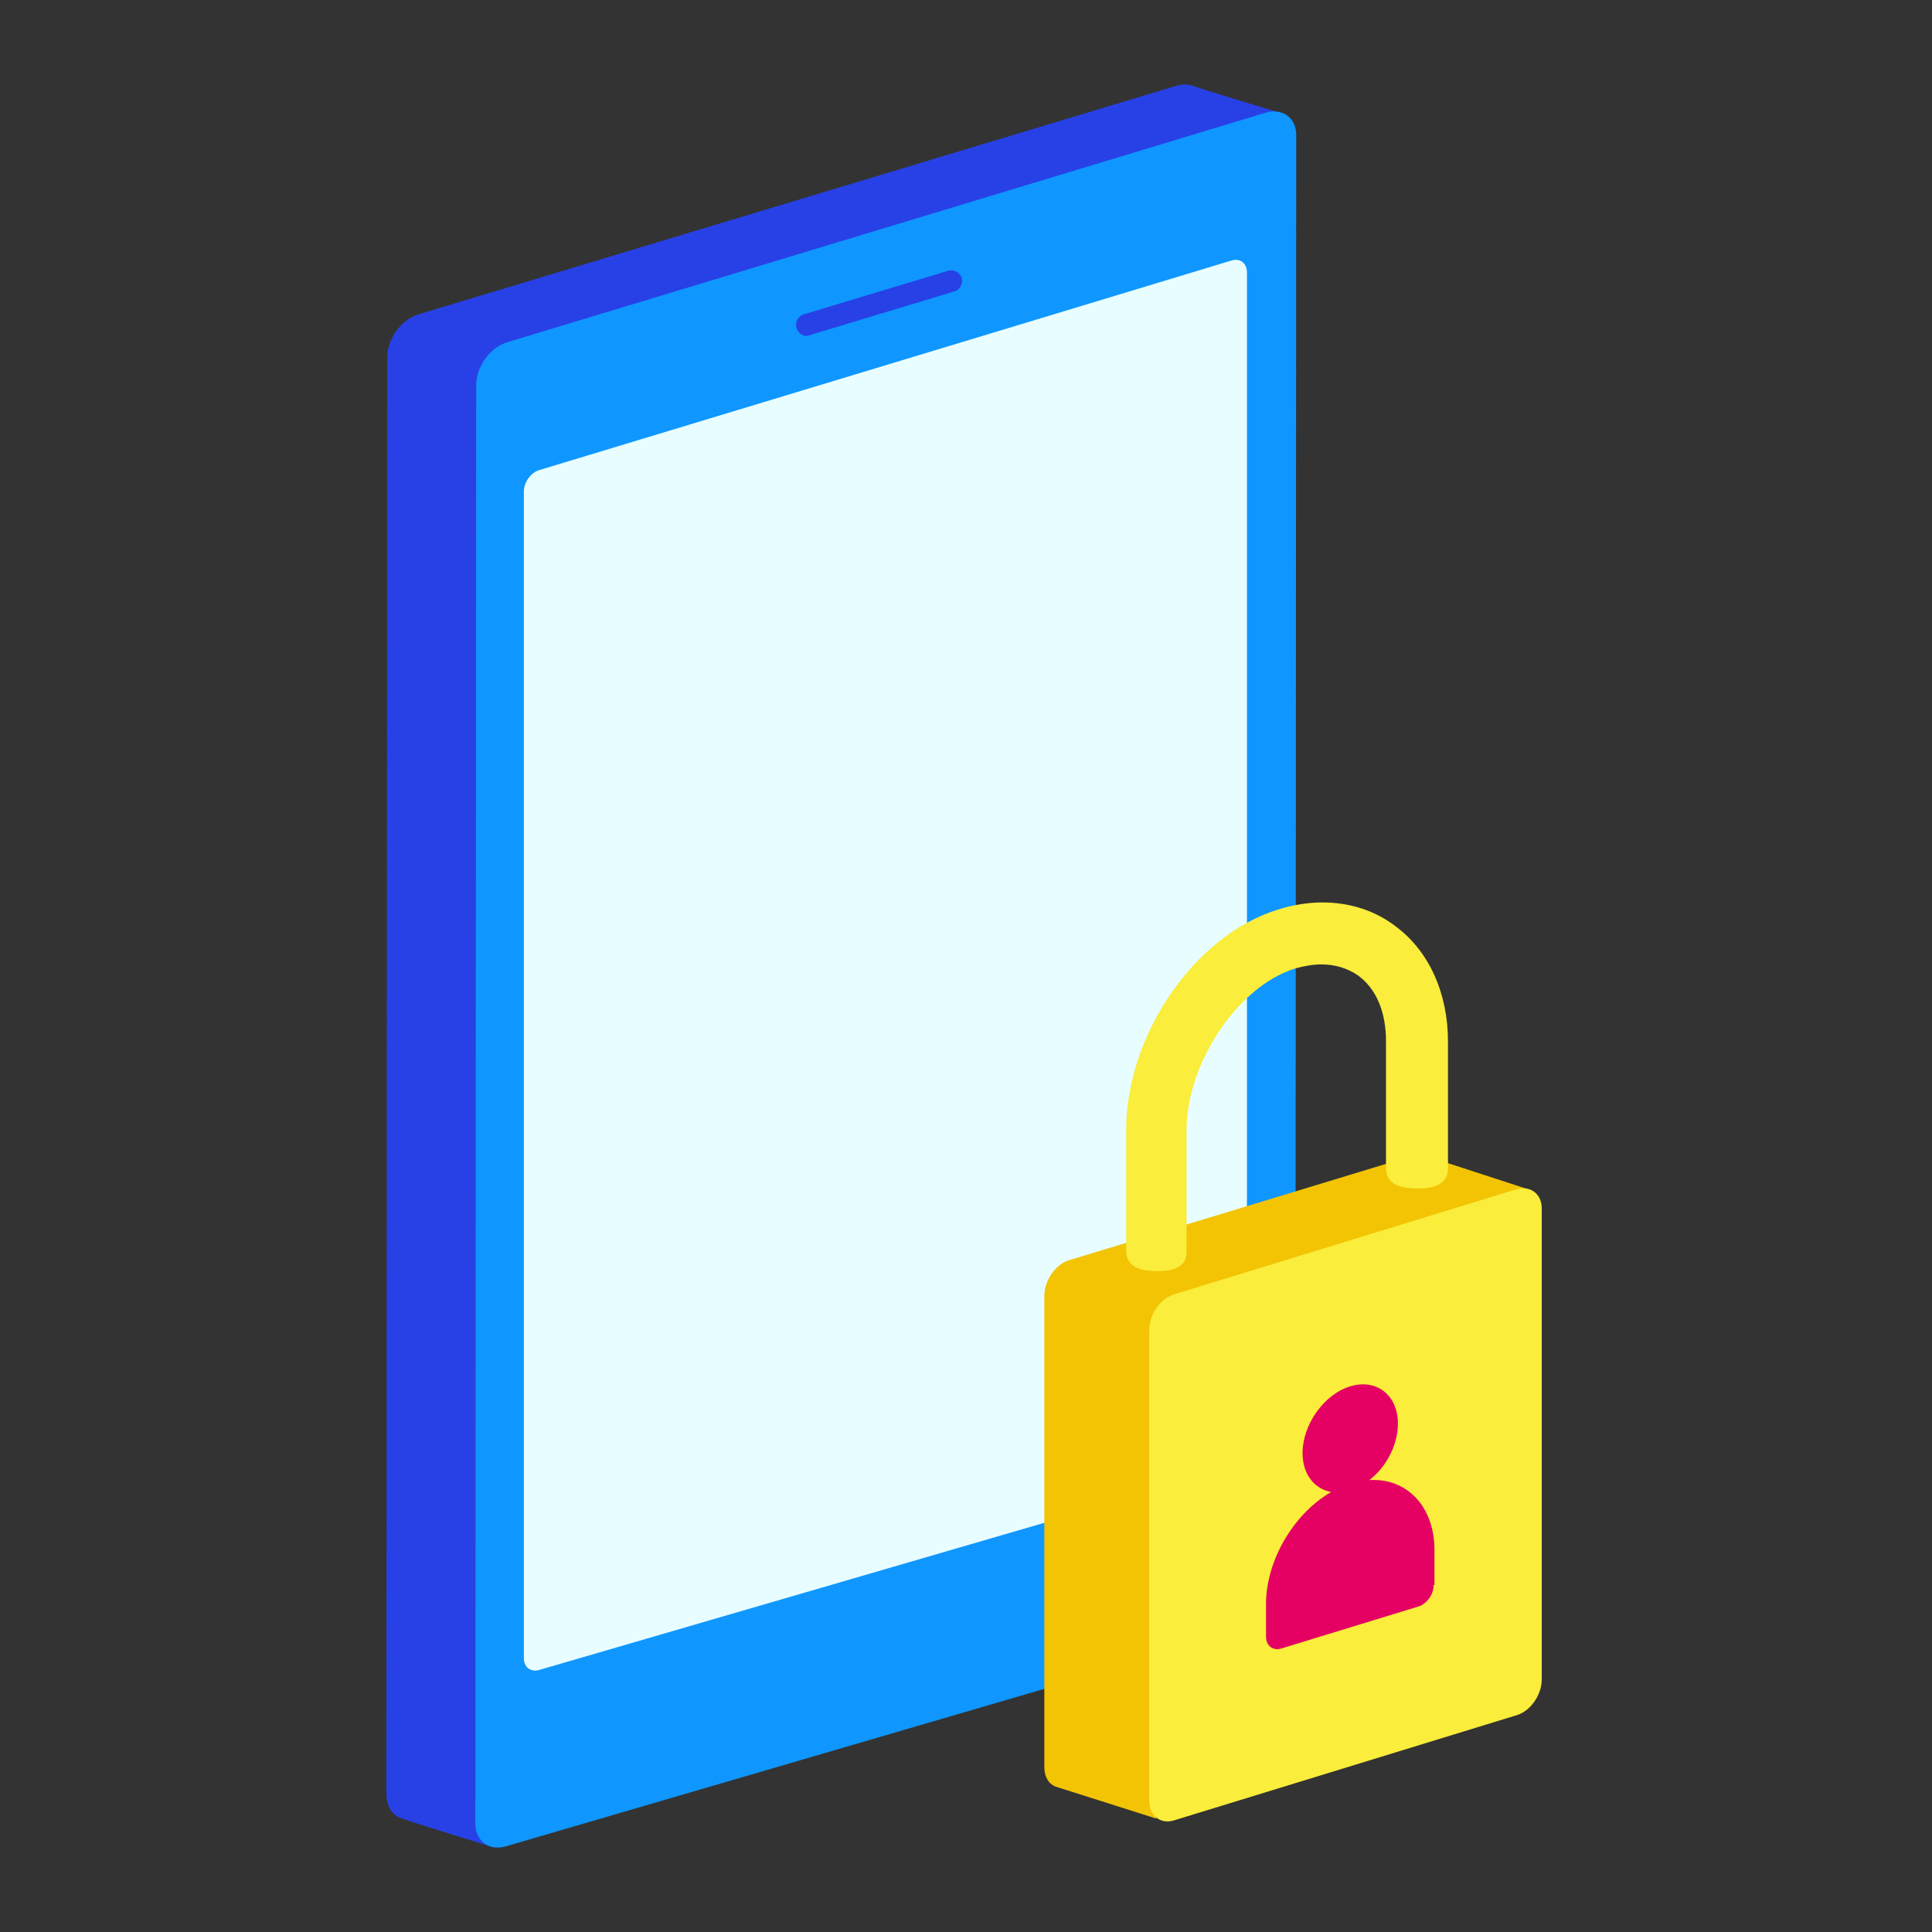
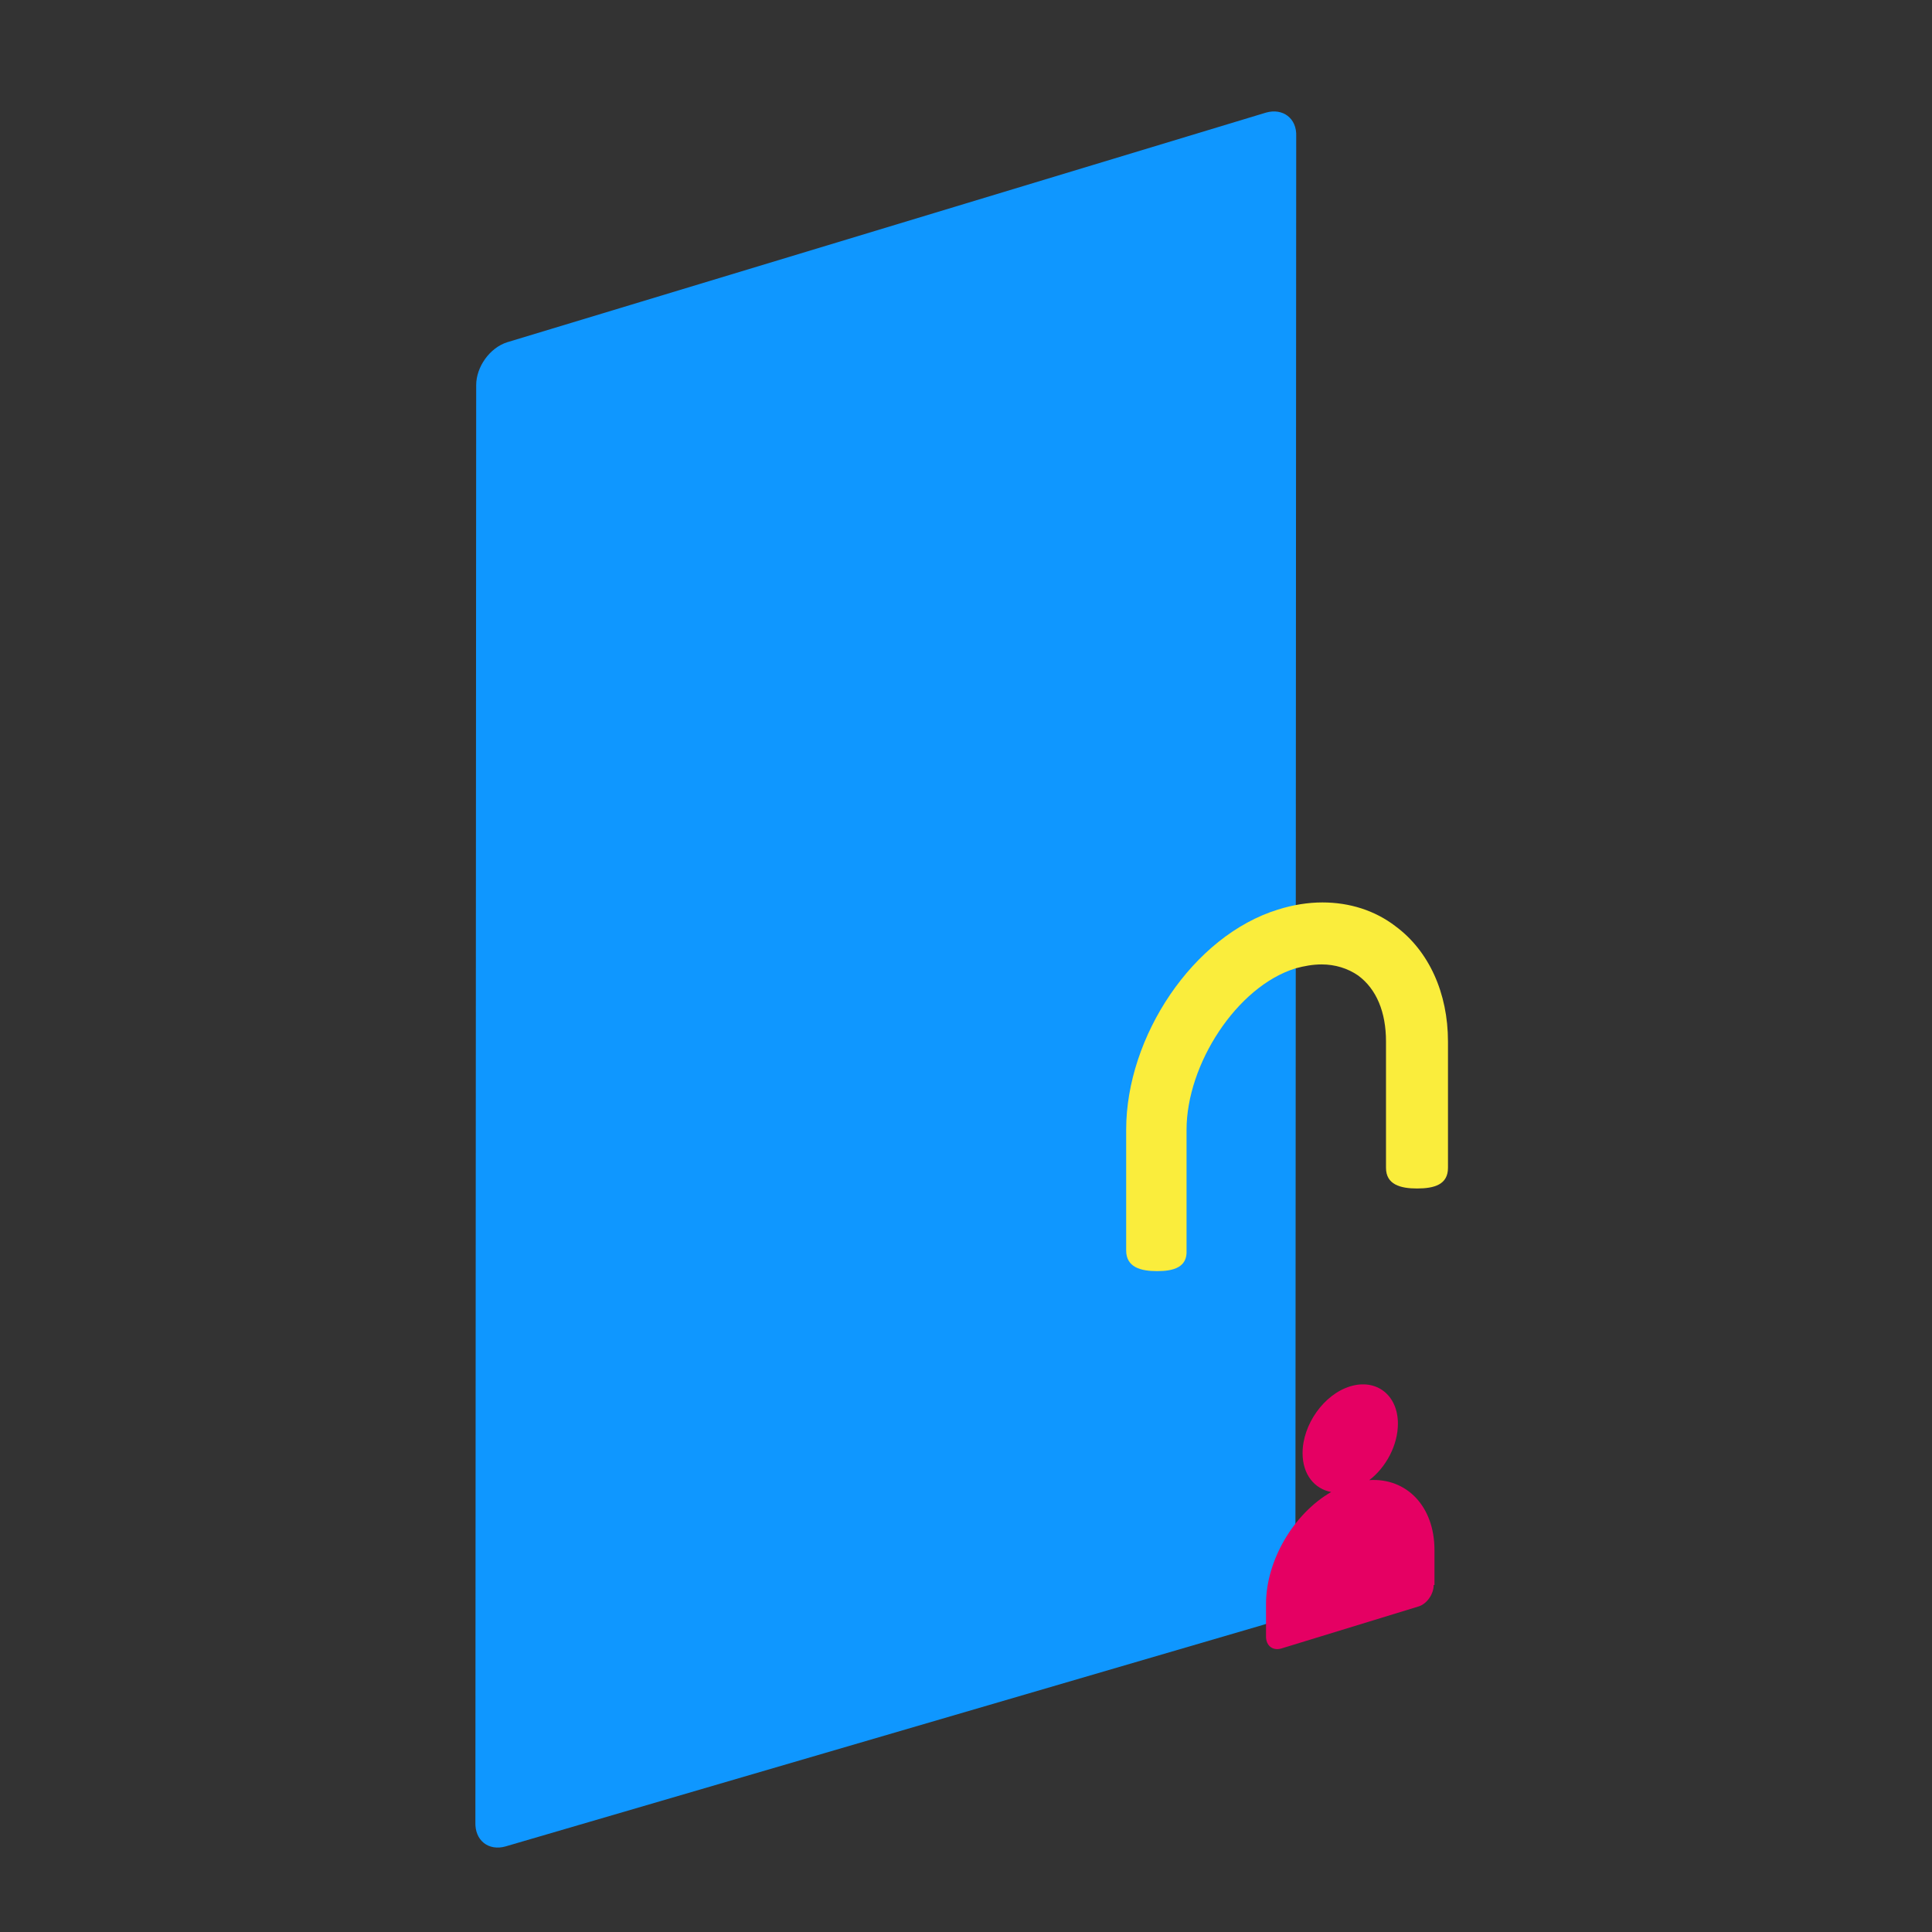
<svg xmlns="http://www.w3.org/2000/svg" width="240" height="240" viewBox="0 0 240 240" fill="none">
  <rect x="0" y="0" width="240" height="240" fill="#333333" stroke="none" />
-   <path d="M146.016 198.472L61.227 229.467C61.227 229.467 50.369 226.11 49.678 225.814C48.691 225.42 48 224.334 48 222.853L48.099 44.39C48.099 42.12 49.777 39.751 51.948 39.06L146.214 10.632C147.004 10.435 147.694 10.435 148.385 10.731C148.78 10.928 159.243 14.087 159.243 14.087C159.243 14.087 157.664 18.529 157.664 19.319L149.965 193.142C149.866 195.412 148.089 197.781 146.016 198.472Z" fill="#2741E7" />
  <path d="M156.973 201.828L62.806 229.368C60.733 229.96 58.956 228.677 59.055 226.308L59.154 47.845C59.154 45.575 60.832 43.206 63.004 42.515L157.269 13.988C159.342 13.396 161.119 14.679 161.02 16.949L160.921 196.498C160.823 198.867 159.046 201.236 156.973 201.828Z" fill="#0F97FF" />
-   <path d="M153.025 182.383L66.952 207.455C65.866 207.751 65.076 207.06 65.076 205.974V61.072C65.076 59.887 65.965 58.703 66.952 58.407L153.025 32.348C154.11 32.052 154.9 32.743 154.9 33.828V179.718C154.9 180.902 154.012 182.087 153.025 182.383Z" fill="#E8FDFF" />
-   <path d="M100.216 41.725C99.624 41.725 99.13 41.33 98.933 40.738C98.736 40.047 99.13 39.258 99.821 39.06L117.786 33.631C118.477 33.434 119.267 33.829 119.464 34.52C119.662 35.211 119.267 36 118.576 36.197L100.611 41.626C100.414 41.725 100.315 41.725 100.216 41.725Z" fill="#2741E7" />
-   <path d="M190.139 147.836L176.813 143.493H176.714C176.32 143.394 175.925 143.493 175.431 143.591L132.888 156.522C131.112 157.015 129.73 159.088 129.73 160.964V219.497C129.73 220.78 130.322 221.669 131.21 221.965L143.647 225.913V218.708L175.333 209.034C177.109 208.541 178.491 206.468 178.491 204.592V152.574L190.139 147.836Z" fill="#F2C403" />
-   <path d="M188.362 147.737L145.918 160.766C144.141 161.26 142.759 163.333 142.759 165.208V223.643C142.759 225.518 144.141 226.703 145.918 226.111L188.362 213.081C190.139 212.588 191.521 210.515 191.521 208.639V150.106C191.521 148.329 190.139 147.243 188.362 147.737Z" fill="#FAED3C" />
-   <path d="M143.746 157.904C141.673 157.904 139.897 157.41 139.897 155.337V140.334C139.897 128.785 148.188 116.249 158.75 112.992C160.625 112.4 162.501 112.104 164.277 112.104C167.633 112.104 170.792 113.091 173.358 115.065C177.504 118.125 179.873 123.356 179.873 129.377V145.072C179.873 147.145 178.195 147.638 176.024 147.638C173.951 147.638 172.174 147.145 172.174 145.072V129.377C172.174 125.725 170.989 122.863 168.719 121.185C167.436 120.296 165.857 119.803 164.179 119.803C163.093 119.803 162.007 120 160.921 120.296C153.617 122.567 147.398 132.24 147.398 140.334V155.337C147.497 157.41 145.819 157.904 143.746 157.904Z" fill="#FAED3C" />
+   <path d="M143.746 157.904C141.673 157.904 139.897 157.41 139.897 155.337V140.334C139.897 128.785 148.188 116.249 158.75 112.992C160.625 112.4 162.501 112.104 164.277 112.104C167.633 112.104 170.792 113.091 173.358 115.065C177.504 118.125 179.873 123.356 179.873 129.377V145.072C179.873 147.145 178.195 147.638 176.024 147.638C173.951 147.638 172.174 147.145 172.174 145.072V129.377C172.174 125.725 170.989 122.863 168.719 121.185C167.436 120.296 165.857 119.803 164.179 119.803C163.093 119.803 162.007 120 160.921 120.296C153.617 122.567 147.398 132.24 147.398 140.334V155.337C147.497 157.41 145.819 157.904 143.746 157.904" fill="#FAED3C" />
  <path d="M178.096 196.893C178.096 198.078 177.208 199.262 176.221 199.558L159.144 204.79C158.059 205.086 157.269 204.395 157.269 203.309V199.262C157.269 193.833 160.724 188.01 165.363 185.344C163.29 184.95 161.81 183.173 161.81 180.508C161.81 176.954 164.475 173.203 167.732 172.216C170.989 171.229 173.654 173.302 173.654 176.856C173.654 179.521 172.174 182.284 170.101 183.864C174.74 183.568 178.195 187.121 178.195 192.55V196.893H178.096Z" fill="#E50063" />
</svg>